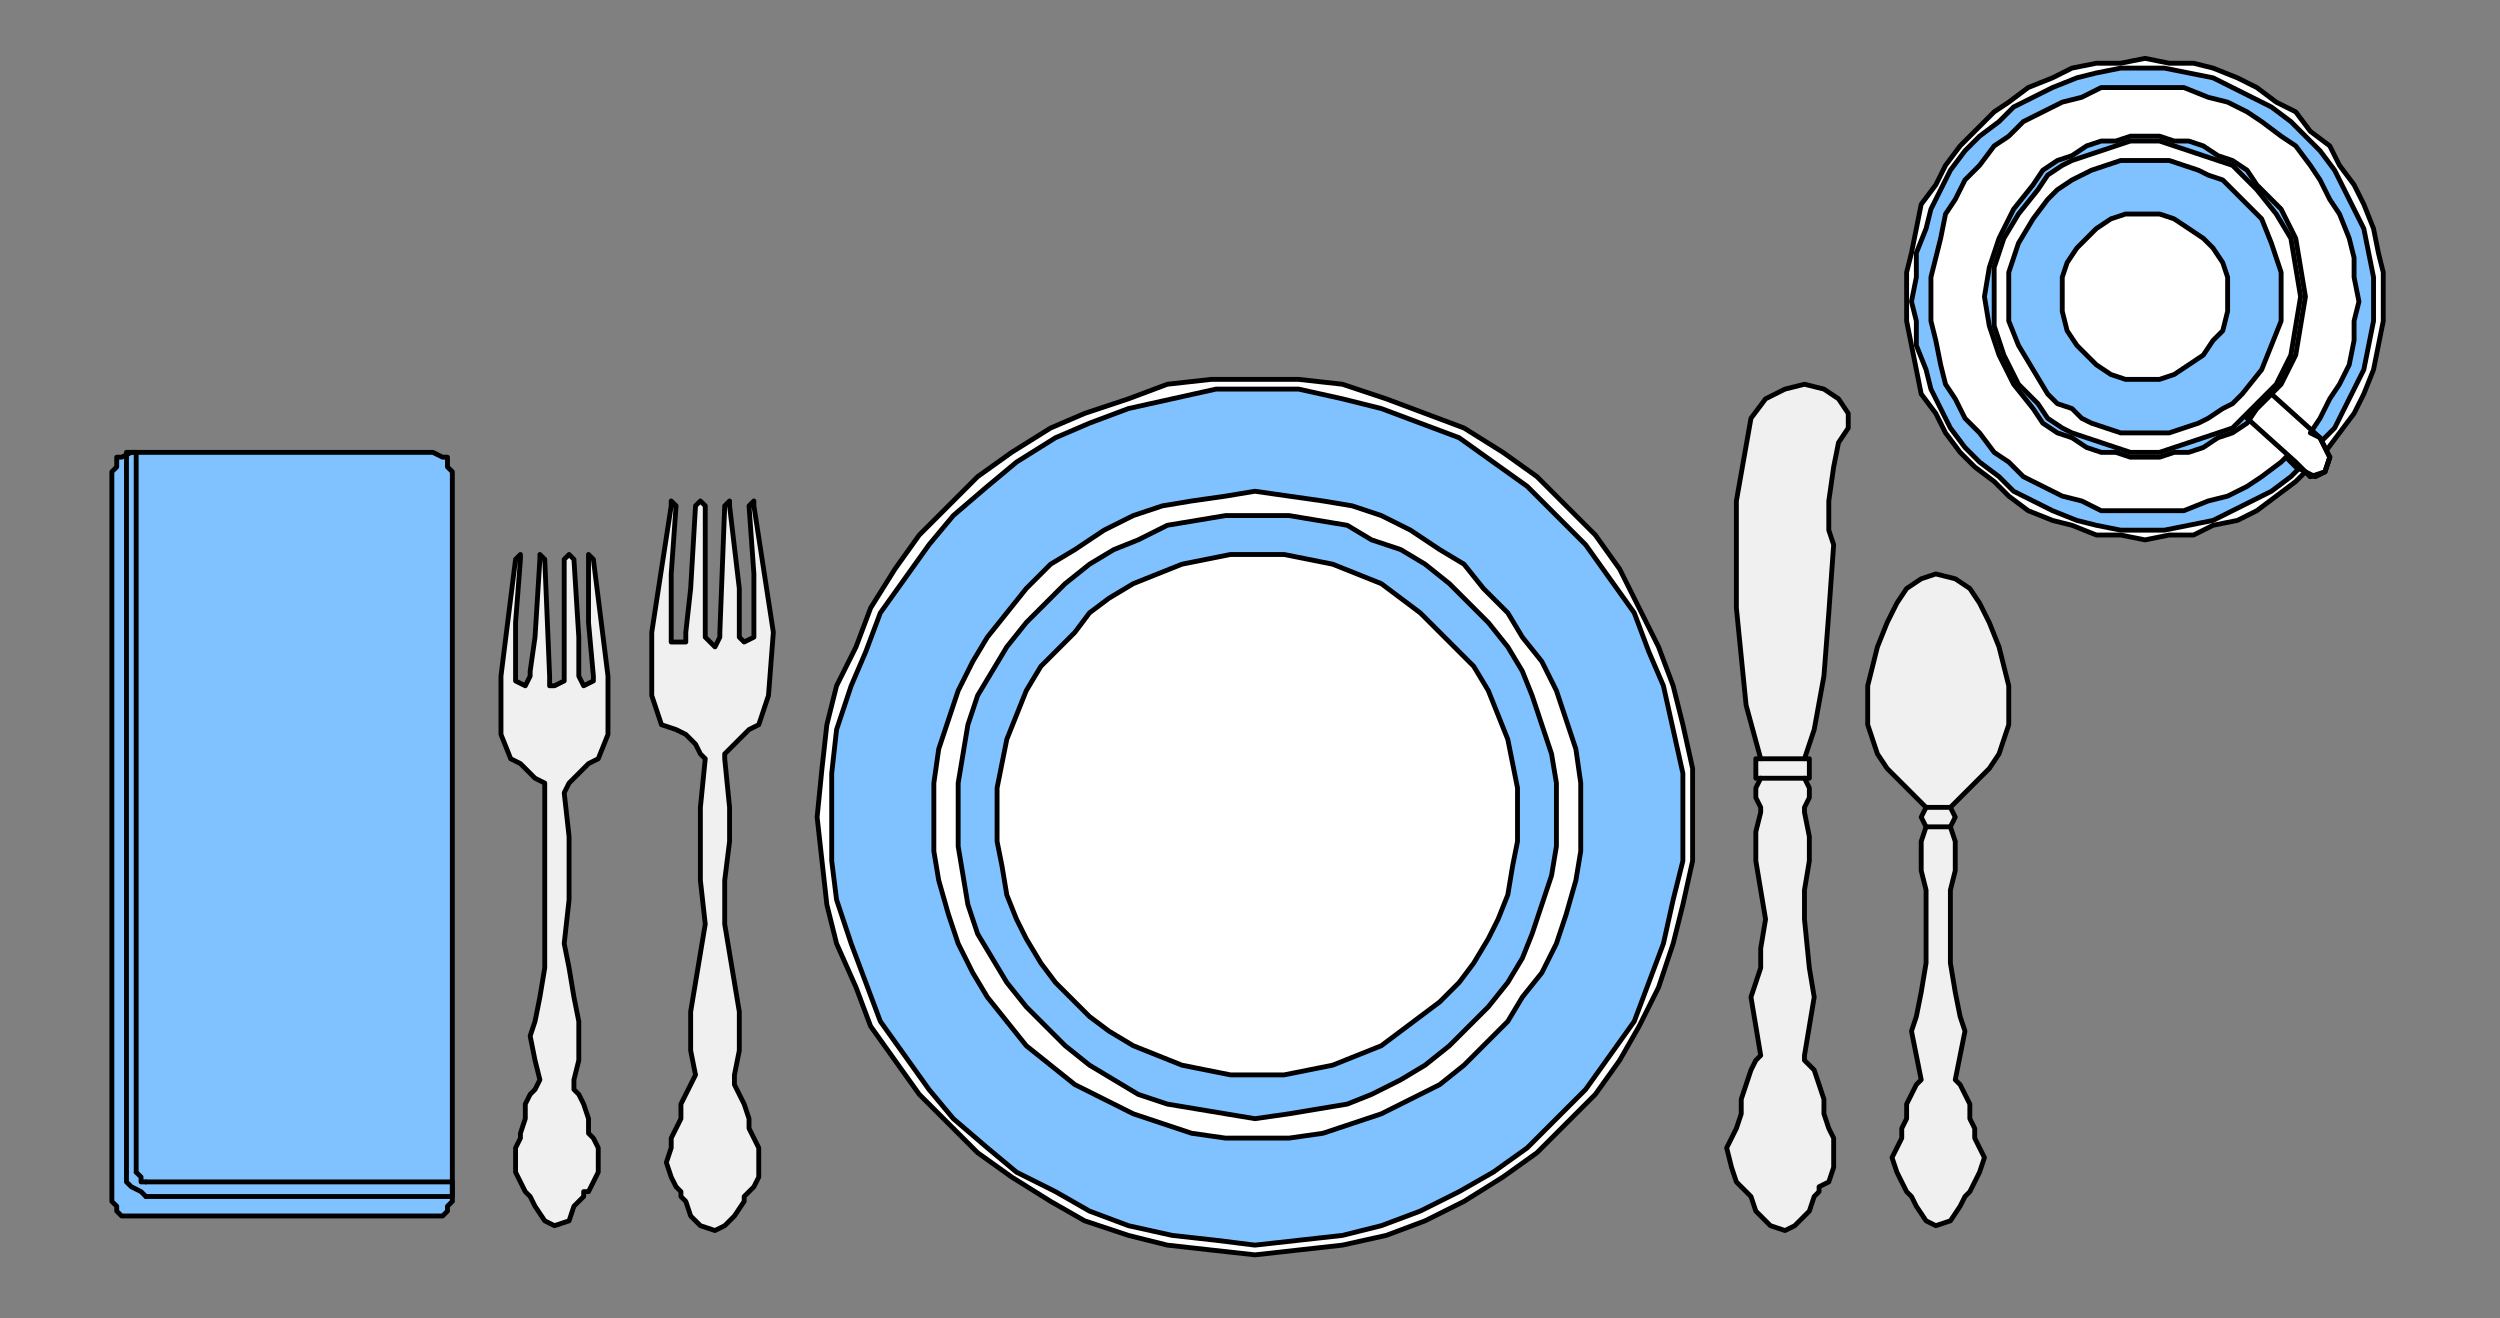
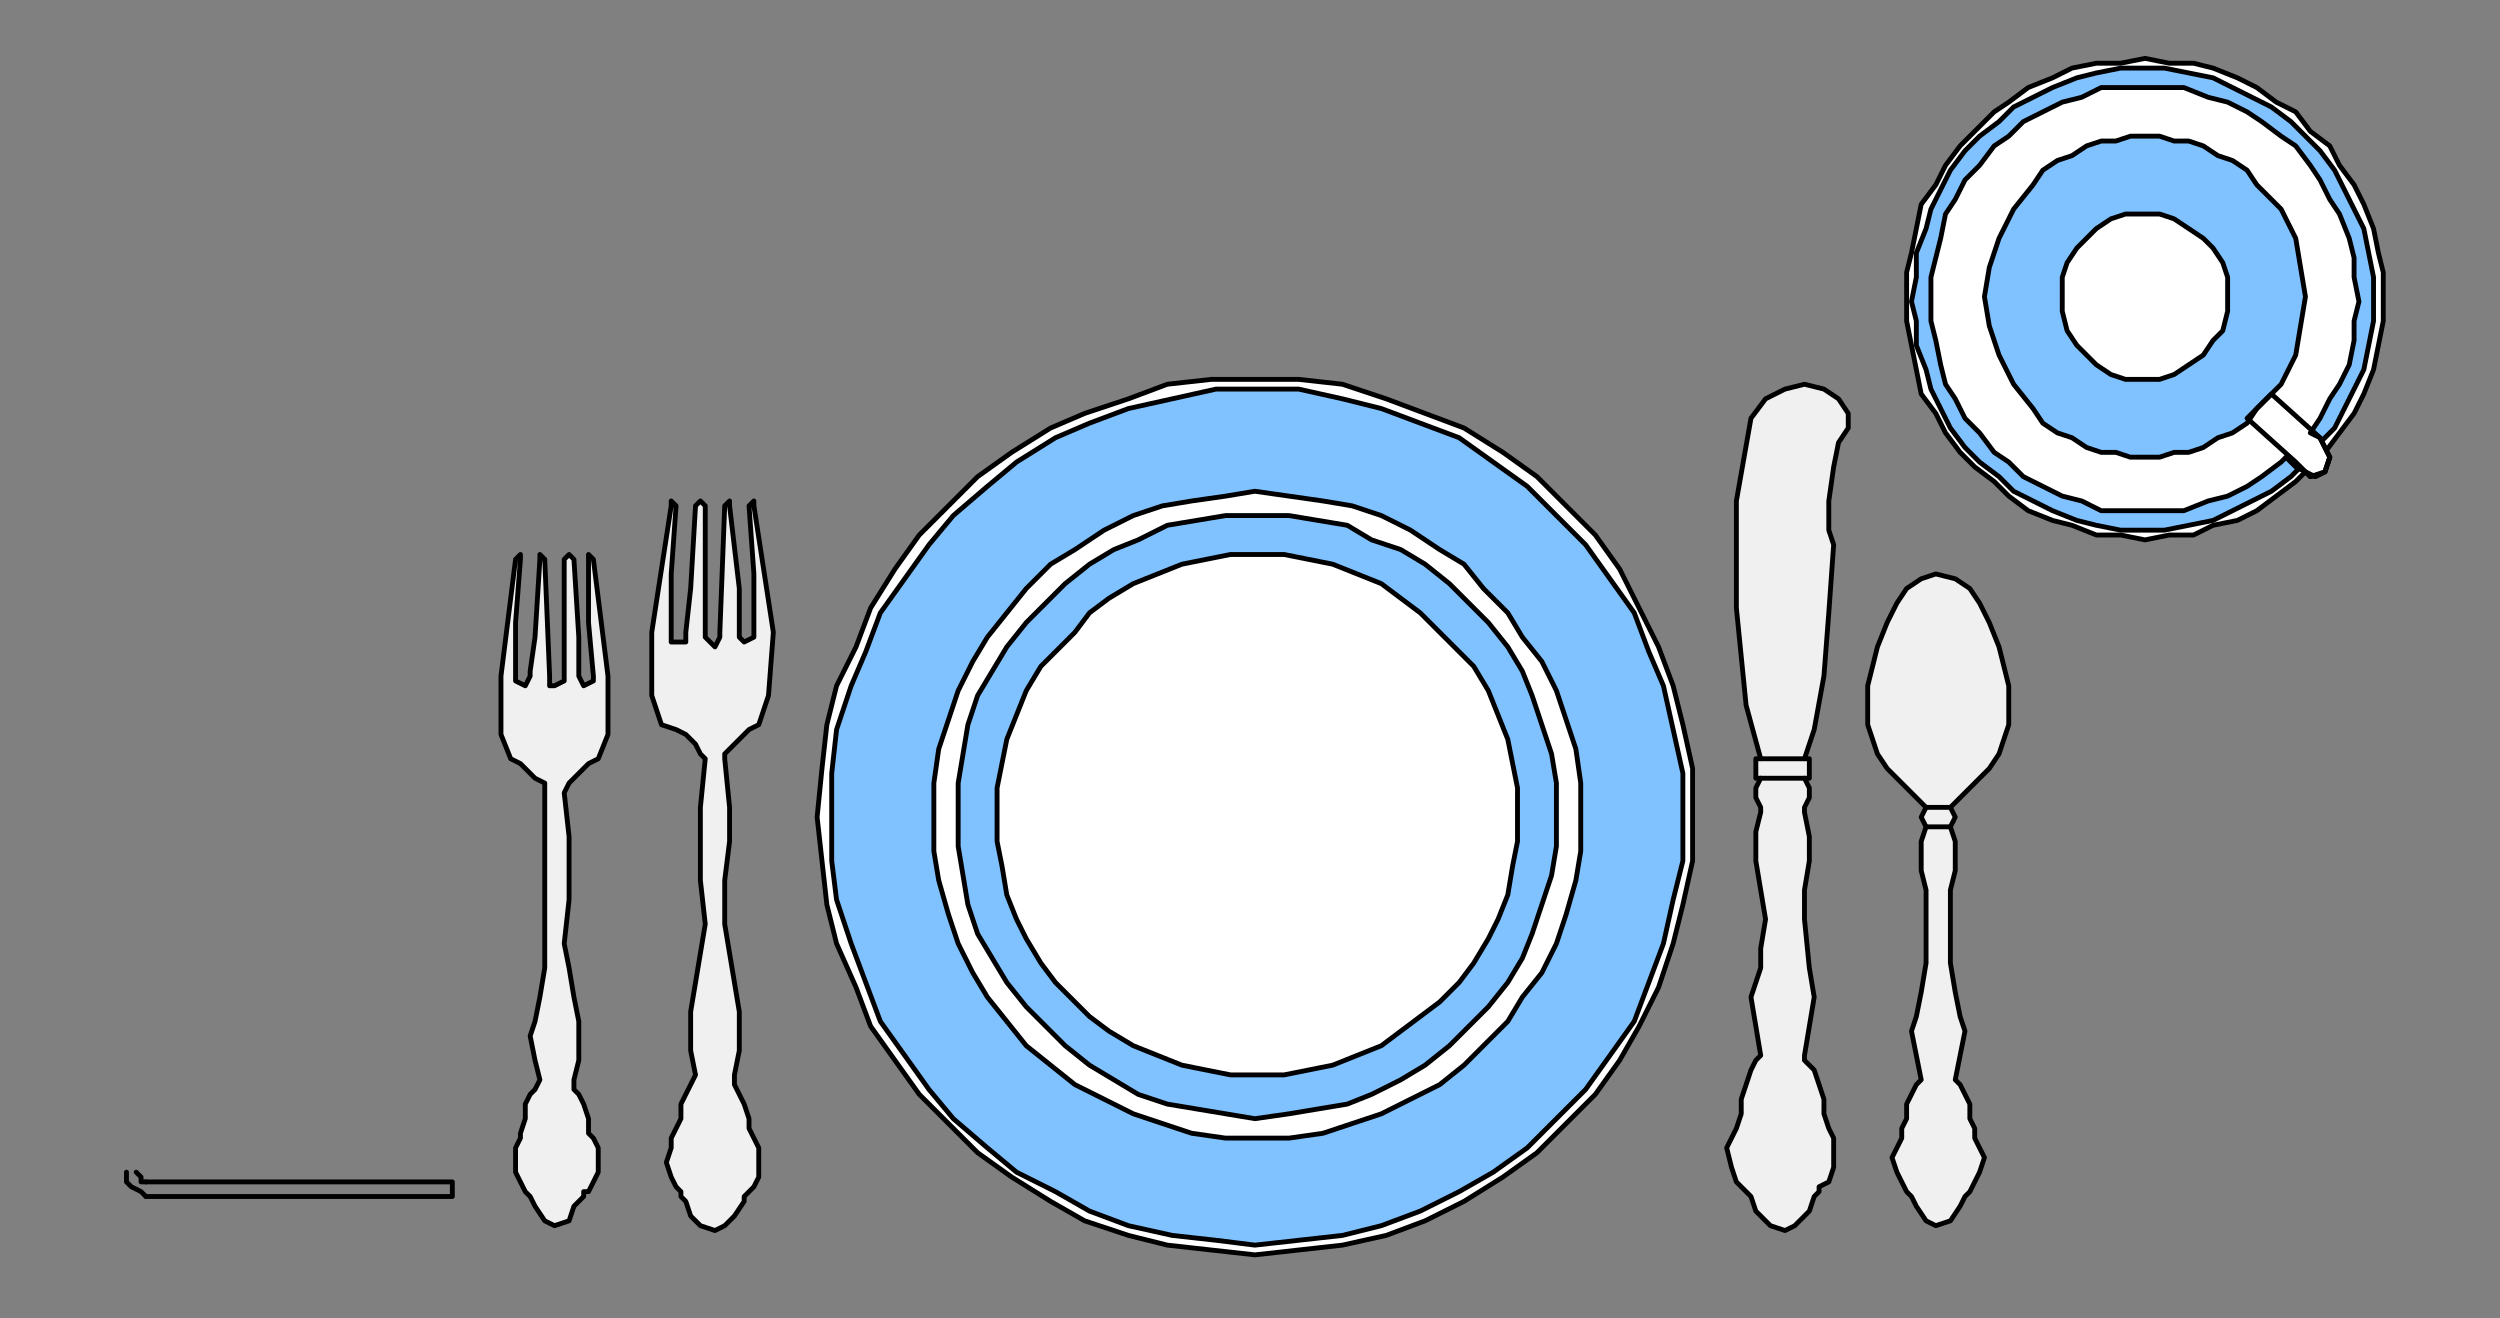
<svg xmlns="http://www.w3.org/2000/svg" xmlns:ns1="http://sodipodi.sourceforge.net/DTD/sodipodi-0.dtd" xmlns:ns2="http://www.inkscape.org/namespaces/inkscape" version="1.0" width="135.996mm" height="71.702mm" id="svg59" ns1:docname="HPLAC010.WMF">
  <rect width="100%" height="100%" fill="#808080" stroke="none" />
  <ns1:namedview pagecolor="#ffffff" bordercolor="#666666" borderopacity="1" objecttolerance="10" gridtolerance="10" guidetolerance="10" ns2:pageopacity="0" ns2:pageshadow="2" ns2:window-width="640" ns2:window-height="480" id="namedview61" />
  <defs id="defs3">
    <pattern id="WMFhbasepattern" patternUnits="userSpaceOnUse" width="6" height="6" x="0" y="0" />
  </defs>
-   <path style="fill:#80c2ff;fill-rule:evenodd;fill-opacity:1;stroke:#000000;stroke-width:1px;stroke-linecap:round;stroke-linejoin:round;stroke-miterlimit:4;stroke-dasharray:none;stroke-opacity:1;" d="  M 27,250   L 25,250   L 24,249   L 24,248   L 23,247   L 23,97   L 24,96   L 24,94   L 25,94   L 27,93   L 89,93   L 91,94   L 92,94   L 92,96   L 93,97   L 93,247   L 92,248   L 92,249   L 91,250   L 89,250   L 27,250  z " id="path5" />
-   <path style="fill:none;stroke:#000000;stroke-width:1px;stroke-linecap:round;stroke-linejoin:round;stroke-miterlimit:4;stroke-dasharray:none;stroke-opacity:1;" d="  M 28,241   L 28,93   L 27,93   L 26,93   L 26,241  " id="path7" />
  <path style="fill:none;stroke:#000000;stroke-width:1px;stroke-linecap:round;stroke-linejoin:round;stroke-miterlimit:4;stroke-dasharray:none;stroke-opacity:1;" d="  M 30,246   L 93,246   L 93,243   L 30,243  " id="path9" />
  <path style="fill:none;stroke:#000000;stroke-width:1px;stroke-linecap:round;stroke-linejoin:round;stroke-miterlimit:4;stroke-dasharray:none;stroke-opacity:1;" d="  M 30,243   L 30,243   L 29,243   L 29,242   L 28,241  " id="path11" />
  <path style="fill:none;stroke:#000000;stroke-width:1px;stroke-linecap:round;stroke-linejoin:round;stroke-miterlimit:4;stroke-dasharray:none;stroke-opacity:1;" d="  M 26,241   L 26,243   L 27,244   L 29,245   L 30,246  " id="path13" />
  <path style="fill:#ffffff;fill-rule:evenodd;fill-opacity:1;stroke:#000000;stroke-width:1px;stroke-linecap:round;stroke-linejoin:round;stroke-miterlimit:4;stroke-dasharray:none;stroke-opacity:1;" d="  M 258,258   L 267,257   L 276,256   L 285,254   L 293,251   L 301,247   L 309,242   L 316,237   L 322,231   L 328,225   L 333,218   L 337,211   L 341,203   L 344,194   L 346,186   L 348,177   L 348,168   L 348,158   L 346,149   L 344,141   L 341,133   L 337,125   L 333,117   L 328,110   L 322,104   L 316,98   L 309,93   L 301,88   L 293,85   L 285,82   L 276,79   L 267,78   L 258,78   L 249,78   L 240,79   L 232,82   L 223,85   L 216,88   L 208,93   L 201,98   L 195,104   L 189,110   L 184,117   L 179,125   L 176,133   L 172,141   L 170,149   L 169,158   L 168,168   L 169,177   L 170,186   L 172,194   L 176,203   L 179,211   L 184,218   L 189,225   L 195,231   L 201,237   L 208,242   L 216,247   L 223,251   L 232,254   L 240,256   L 249,257   L 258,258  z " id="path15" />
  <path style="fill:#80c2ff;fill-rule:evenodd;fill-opacity:1;stroke:#000000;stroke-width:1px;stroke-linecap:round;stroke-linejoin:round;stroke-miterlimit:4;stroke-dasharray:none;stroke-opacity:1;" d="  M 258,256   L 267,255   L 276,254   L 284,252   L 292,249   L 300,245   L 307,241   L 314,236   L 320,230   L 326,224   L 331,217   L 336,210   L 339,202   L 342,194   L 344,185   L 346,177   L 346,168   L 346,159   L 344,150   L 342,141   L 339,134   L 336,126   L 331,119   L 326,112   L 320,106   L 314,100   L 307,95   L 300,90   L 292,87   L 284,84   L 276,82   L 267,80   L 258,80   L 250,80   L 241,82   L 232,84   L 224,87   L 217,90   L 209,95   L 203,100   L 196,106   L 191,112   L 186,119   L 181,126   L 178,134   L 175,141   L 172,150   L 171,159   L 171,168   L 171,177   L 172,185   L 175,194   L 178,202   L 181,210   L 186,217   L 191,224   L 196,230   L 203,236   L 209,241   L 217,245   L 224,249   L 232,252   L 241,254   L 250,255   L 258,256  z " id="path17" />
  <path style="fill:#ffffff;fill-rule:evenodd;fill-opacity:1;stroke:#000000;stroke-width:1px;stroke-linecap:round;stroke-linejoin:round;stroke-miterlimit:4;stroke-dasharray:none;stroke-opacity:1;" d="  M 258,234   L 265,234   L 272,233   L 278,231   L 284,229   L 290,226   L 296,223   L 301,219   L 305,215   L 310,210   L 313,205   L 317,200   L 320,194   L 322,188   L 324,181   L 325,175   L 325,168   L 325,161   L 324,154   L 322,148   L 320,142   L 317,136   L 313,131   L 310,126   L 305,121   L 301,116   L 296,113   L 290,109   L 284,106   L 278,104   L 272,103   L 265,102   L 258,101   L 252,102   L 245,103   L 239,104   L 233,106   L 227,109   L 221,113   L 216,116   L 211,121   L 207,126   L 203,131   L 200,136   L 197,142   L 195,148   L 193,154   L 192,161   L 192,168   L 192,175   L 193,181   L 195,188   L 197,194   L 200,200   L 203,205   L 207,210   L 211,215   L 216,219   L 221,223   L 227,226   L 233,229   L 239,231   L 245,233   L 252,234   L 258,234  z " id="path19" />
  <path style="fill:none;stroke:#000000;stroke-width:1px;stroke-linecap:round;stroke-linejoin:round;stroke-miterlimit:4;stroke-dasharray:none;stroke-opacity:1;" d="  M 258,227   L 264,226   L 270,226   L 276,224   L 281,222   L 286,220   L 291,217   L 296,213   L 300,210   L 304,205   L 307,201   L 310,196   L 313,191   L 315,185   L 316,180   L 317,174   L 317,168   L 317,162   L 316,156   L 315,150   L 313,145   L 310,140   L 307,135   L 304,131   L 300,126   L 296,122   L 291,119   L 286,116   L 281,114   L 276,112   L 270,110   L 264,109   L 258,109   L 253,109   L 247,110   L 241,112   L 236,114   L 230,116   L 226,119   L 221,122   L 217,126   L 213,131   L 210,135   L 207,140   L 204,145   L 202,150   L 201,156   L 200,162   L 200,168   L 200,174   L 201,180   L 202,185   L 204,191   L 207,196   L 210,201   L 213,205   L 217,210   L 221,213   L 226,217   L 230,220   L 236,222   L 241,224   L 247,226   L 253,226   L 258,227  z " id="path21" />
  <path style="fill:#80c2ff;fill-rule:evenodd;fill-opacity:1;stroke:#000000;stroke-width:1px;stroke-linecap:round;stroke-linejoin:round;stroke-miterlimit:4;stroke-dasharray:none;stroke-opacity:1;" d="  M 258,230   L 265,229   L 271,228   L 277,227   L 282,225   L 288,222   L 293,219   L 298,215   L 302,211   L 306,207   L 310,202   L 313,197   L 315,192   L 317,186   L 319,180   L 320,174   L 320,168   L 320,161   L 319,155   L 317,149   L 315,143   L 313,138   L 310,133   L 306,128   L 302,124   L 298,120   L 293,116   L 288,113   L 282,111   L 277,108   L 271,107   L 265,106   L 258,106   L 252,106   L 246,107   L 240,108   L 234,111   L 229,113   L 224,116   L 219,120   L 215,124   L 211,128   L 207,133   L 204,138   L 201,143   L 199,149   L 198,155   L 197,161   L 197,168   L 197,174   L 198,180   L 199,186   L 201,192   L 204,197   L 207,202   L 211,207   L 215,211   L 219,215   L 224,219   L 229,222   L 234,225   L 240,227   L 246,228   L 252,229   L 258,230  z " id="path23" />
  <path style="fill:#ffffff;fill-rule:evenodd;fill-opacity:1;stroke:#000000;stroke-width:1px;stroke-linecap:round;stroke-linejoin:round;stroke-miterlimit:4;stroke-dasharray:none;stroke-opacity:1;" d="  M 258,221   L 264,221   L 269,220   L 274,219   L 279,217   L 284,215   L 288,212   L 292,209   L 296,206   L 300,202   L 303,198   L 306,193   L 308,189   L 310,184   L 311,178   L 312,173   L 312,168   L 312,162   L 311,157   L 310,152   L 308,147   L 306,142   L 303,137   L 300,134   L 296,130   L 292,126   L 288,123   L 284,120   L 279,118   L 274,116   L 269,115   L 264,114   L 258,114   L 253,114   L 248,115   L 243,116   L 238,118   L 233,120   L 228,123   L 224,126   L 221,130   L 217,134   L 214,137   L 211,142   L 209,147   L 207,152   L 206,157   L 205,162   L 205,168   L 205,173   L 206,178   L 207,184   L 209,189   L 211,193   L 214,198   L 217,202   L 221,206   L 224,209   L 228,212   L 233,215   L 238,217   L 243,219   L 248,220   L 253,221   L 258,221  z " id="path25" />
  <path style="fill:#ffffff;fill-rule:evenodd;fill-opacity:1;stroke:#000000;stroke-width:1px;stroke-linecap:round;stroke-linejoin:round;stroke-miterlimit:4;stroke-dasharray:none;stroke-opacity:1;" d="  M 441,111   L 446,110   L 451,110   L 455,108   L 460,107   L 464,105   L 468,102   L 472,99   L 474,97   L 475,98   L 478,97   L 479,94   L 478,93   L 481,89   L 484,85   L 486,81   L 488,76   L 489,71   L 490,66   L 490,61   L 490,56   L 489,52   L 488,47   L 486,42   L 484,38   L 481,34   L 479,30   L 475,27   L 472,23   L 468,21   L 464,18   L 460,16   L 455,14   L 451,13   L 446,13   L 441,12   L 436,13   L 431,13   L 426,14   L 422,16   L 417,18   L 413,21   L 410,23   L 406,27   L 403,30   L 400,34   L 398,38   L 395,42   L 394,47   L 393,52   L 392,56   L 392,61   L 392,66   L 393,71   L 394,76   L 395,81   L 398,85   L 400,89   L 403,93   L 406,96   L 410,99   L 413,102   L 417,105   L 422,107   L 426,108   L 431,110   L 436,110   L 441,111  z " id="path27" />
  <path style="fill:#80c2ff;fill-rule:evenodd;fill-opacity:1;stroke:#000000;stroke-width:1px;stroke-linecap:round;stroke-linejoin:round;stroke-miterlimit:4;stroke-dasharray:none;stroke-opacity:1;" d="  M 441,109   L 445,109   L 450,108   L 455,107   L 459,105   L 463,103   L 467,101   L 471,98   L 473,96   L 476,98   L 478,97   L 479,94   L 477,91   L 480,88   L 482,84   L 484,80   L 486,76   L 487,71   L 488,66   L 488,62   L 488,57   L 487,52   L 486,47   L 484,43   L 482,39   L 480,35   L 477,31   L 474,28   L 471,25   L 467,22   L 463,20   L 459,18   L 455,16   L 450,15   L 445,14   L 441,14   L 436,14   L 431,15   L 427,16   L 422,18   L 418,20   L 414,22   L 411,25   L 407,28   L 404,31   L 401,35   L 399,39   L 397,43   L 396,47   L 394,52   L 394,57   L 393,62   L 394,66   L 394,71   L 396,76   L 397,80   L 399,84   L 401,88   L 404,92   L 407,95   L 411,98   L 414,101   L 418,103   L 422,105   L 427,107   L 431,108   L 436,109   L 441,109  z " id="path29" />
  <path style="fill:#ffffff;fill-rule:evenodd;fill-opacity:1;stroke:#000000;stroke-width:1px;stroke-linecap:round;stroke-linejoin:round;stroke-miterlimit:4;stroke-dasharray:none;stroke-opacity:1;" d="  M 441,105   L 445,105   L 449,105   L 454,103   L 458,102   L 462,100   L 465,98   L 469,95   L 470,94   L 472,96   L 476,98   L 478,97   L 479,94   L 477,90   L 475,89   L 477,86   L 479,82   L 481,79   L 483,75   L 484,70   L 484,66   L 485,62   L 484,57   L 484,53   L 483,49   L 481,44   L 479,41   L 477,37   L 475,34   L 472,30   L 469,28   L 465,25   L 462,23   L 458,21   L 454,20   L 449,18   L 445,18   L 441,18   L 436,18   L 432,18   L 428,20   L 424,21   L 420,23   L 416,25   L 413,28   L 410,30   L 407,34   L 404,37   L 402,41   L 400,44   L 399,49   L 398,53   L 397,57   L 397,62   L 397,66   L 398,70   L 399,75   L 400,79   L 402,82   L 404,86   L 407,89   L 410,93   L 413,95   L 416,98   L 420,100   L 424,102   L 428,103   L 432,105   L 436,105   L 441,105  z " id="path31" />
  <path style="fill:#80c2ff;fill-rule:evenodd;fill-opacity:1;stroke:#000000;stroke-width:1px;stroke-linecap:round;stroke-linejoin:round;stroke-miterlimit:4;stroke-dasharray:none;stroke-opacity:1;" d="  M 418,84   L 420,87   L 423,89   L 426,90   L 429,92   L 432,93   L 435,93   L 438,94   L 441,94   L 444,94   L 447,93   L 450,93   L 453,92   L 456,90   L 459,89   L 462,87   L 464,84   L 469,79   L 472,73   L 473,67   L 474,61   L 473,55   L 472,49   L 469,43   L 464,38   L 462,35   L 459,33   L 456,32   L 453,30   L 450,29   L 447,29   L 444,28   L 441,28   L 438,28   L 435,29   L 432,29   L 429,30   L 426,32   L 423,33   L 420,35   L 418,38   L 414,43   L 411,49   L 409,55   L 408,61   L 409,67   L 411,73   L 414,79   L 418,84  z " id="path33" />
  <path style="fill:none;stroke:#000000;stroke-width:1px;stroke-linecap:round;stroke-linejoin:round;stroke-miterlimit:4;stroke-dasharray:none;stroke-opacity:1;" d="  M 467,81   L 477,90   L 479,94   L 478,97   L 475,98   L 472,95   L 462,86   L 464,84   L 467,81  z " id="path35" />
-   <path style="fill:#ffffff;fill-rule:evenodd;fill-opacity:1;stroke:#000000;stroke-width:1px;stroke-linecap:round;stroke-linejoin:round;stroke-miterlimit:4;stroke-dasharray:none;stroke-opacity:1;" d="  M 419,83   L 421,86   L 424,88   L 426,89   L 429,90   L 432,91   L 435,92   L 438,93   L 441,93   L 444,93   L 447,92   L 450,91   L 453,90   L 456,89   L 459,88   L 461,86   L 464,83   L 468,79   L 471,73   L 472,67   L 473,61   L 472,55   L 471,49   L 468,44   L 464,39   L 461,36   L 459,34   L 456,33   L 453,32   L 450,31   L 447,30   L 444,29   L 441,29   L 438,29   L 435,30   L 432,31   L 429,32   L 426,33   L 424,34   L 421,36   L 419,39   L 415,44   L 412,49   L 410,55   L 410,61   L 410,67   L 412,73   L 415,79   L 419,83  z " id="path37" />
  <path style="fill:#f0f0f0;fill-rule:evenodd;fill-opacity:1;stroke:#000000;stroke-width:1px;stroke-linecap:round;stroke-linejoin:round;stroke-miterlimit:4;stroke-dasharray:none;stroke-opacity:1;" d="  M 112,163   L 112,161   L 110,160   L 108,158   L 107,157   L 105,156   L 103,151   L 103,139   L 106,115   L 107,114   L 107,115   L 106,128   L 106,139   L 106,140   L 108,141   L 109,139   L 109,138   L 110,131   L 111,115   L 111,114   L 112,115   L 113,139   L 113,139   L 113,140   L 113,141   L 114,141   L 116,140   L 116,139   L 116,115   L 117,114   L 118,115   L 119,131   L 119,138   L 119,139   L 120,141   L 122,140   L 122,139   L 121,128   L 121,115   L 121,114   L 122,115   L 125,139   L 125,151   L 123,156   L 121,157   L 120,158   L 118,160   L 117,161   L 116,163   L 117,172   L 117,178   L 117,185   L 116,194   L 117,199   L 118,205   L 119,210   L 119,213   L 119,218   L 118,222   L 118,224   L 119,225   L 120,227   L 121,230   L 121,233   L 122,234   L 123,236   L 123,238   L 123,241   L 122,243   L 121,245   L 120,245   L 120,246   L 118,248   L 117,251   L 114,252   L 112,251   L 110,248   L 109,246   L 108,245   L 108,245   L 107,243   L 106,241   L 106,238   L 106,236   L 107,234   L 107,233   L 108,230   L 108,227   L 109,225   L 110,224   L 111,222   L 110,218   L 109,213   L 110,210   L 111,205   L 112,199   L 112,194   L 112,185   L 112,178   L 112,172   L 112,163  z " id="path39" />
  <path style="fill:#f0f0f0;fill-rule:evenodd;fill-opacity:1;stroke:#000000;stroke-width:1px;stroke-linecap:round;stroke-linejoin:round;stroke-miterlimit:4;stroke-dasharray:none;stroke-opacity:1;" d="  M 145,156   L 144,155   L 143,153   L 141,151   L 139,150   L 136,149   L 134,143   L 134,130   L 138,104   L 138,103   L 139,104   L 138,118   L 138,130   L 138,131   L 138,131   L 138,132   L 140,132   L 141,132   L 141,131   L 141,130   L 141,130   L 142,121   L 143,104   L 144,103   L 145,104   L 145,130   L 145,130   L 145,131   L 146,132   L 147,133   L 148,131   L 148,130   L 149,104   L 150,103   L 150,104   L 152,121   L 152,130   L 152,131   L 153,132   L 155,131   L 155,130   L 155,118   L 154,104   L 155,103   L 155,104   L 159,130   L 158,143   L 156,149   L 154,150   L 153,151   L 151,153   L 149,155   L 149,156   L 150,166   L 150,173   L 149,181   L 149,190   L 150,196   L 151,202   L 152,208   L 152,211   L 152,216   L 151,221   L 151,223   L 152,225   L 153,227   L 154,230   L 154,232   L 155,234   L 156,236   L 156,239   L 156,242   L 155,244   L 154,245   L 153,246   L 153,247   L 151,250   L 149,252   L 147,253   L 144,252   L 142,250   L 141,247   L 140,246   L 140,245   L 139,244   L 138,242   L 137,239   L 138,236   L 138,234   L 139,232   L 140,230   L 140,227   L 141,225   L 142,223   L 143,221   L 142,216   L 142,211   L 142,208   L 143,202   L 144,196   L 145,190   L 144,181   L 144,173   L 144,166   L 145,156  z " id="path41" />
  <path style="fill:#f0f0f0;fill-rule:evenodd;fill-opacity:1;stroke:#000000;stroke-width:1px;stroke-linecap:round;stroke-linejoin:round;stroke-miterlimit:4;stroke-dasharray:none;stroke-opacity:1;" d="  M 371,156   L 372,156   L 372,158   L 372,160   L 371,160   L 372,162   L 372,164   L 371,166   L 371,167   L 372,172   L 372,177   L 371,183   L 371,189   L 372,199   L 373,205   L 372,211   L 371,217   L 371,218   L 373,220   L 374,223   L 375,226   L 375,229   L 376,232   L 377,234   L 377,237   L 377,240   L 376,243   L 374,244   L 374,245   L 373,246   L 372,249   L 369,252   L 367,253   L 364,252   L 361,249   L 360,246   L 359,245   L 358,244   L 357,243   L 356,240   L 355,236   L 356,234   L 357,232   L 358,229   L 358,226   L 359,223   L 360,220   L 361,218   L 362,217   L 361,211   L 360,205   L 361,202   L 362,199   L 362,195   L 363,189   L 362,183   L 361,177   L 361,171   L 362,167   L 362,166   L 361,164   L 361,162   L 362,160   L 361,160   L 361,158   L 361,156   L 362,156   L 359,145   L 357,125   L 357,103   L 360,86   L 363,82   L 367,80   L 371,79   L 375,80   L 378,82   L 380,85   L 380,88   L 378,91   L 377,96   L 376,103   L 376,109   L 377,112   L 376,126   L 375,139   L 373,150   L 371,156  z " id="path43" />
  <path style="fill:none;stroke:#000000;stroke-width:1px;stroke-linecap:round;stroke-linejoin:round;stroke-miterlimit:4;stroke-dasharray:none;stroke-opacity:1;" d="  M 362,156   L 371,156  " id="path45" />
  <path style="fill:none;stroke:#000000;stroke-width:1px;stroke-linecap:round;stroke-linejoin:round;stroke-miterlimit:4;stroke-dasharray:none;stroke-opacity:1;" d="  M 362,160   L 371,160  " id="path47" />
  <path style="fill:#f0f0f0;fill-rule:evenodd;fill-opacity:1;stroke:#000000;stroke-width:1px;stroke-linecap:round;stroke-linejoin:round;stroke-miterlimit:4;stroke-dasharray:none;stroke-opacity:1;" d="  M 398,118   L 395,119   L 392,121   L 390,124   L 388,128   L 386,133   L 385,137   L 384,141   L 384,144   L 384,146   L 384,149   L 385,152   L 386,155   L 388,158   L 390,160   L 393,163   L 396,166   L 395,168   L 396,170   L 395,173   L 395,176   L 395,179   L 396,183   L 396,187   L 396,192   L 396,198   L 395,204   L 394,209   L 393,212   L 394,217   L 395,222   L 394,223   L 393,225   L 392,227   L 392,230   L 391,232   L 391,234   L 390,236   L 389,238   L 390,241   L 391,243   L 392,245   L 392,245   L 393,246   L 394,248   L 396,251   L 398,252   L 401,251   L 403,248   L 404,246   L 405,245   L 405,245   L 406,243   L 407,241   L 408,238   L 407,236   L 406,234   L 406,232   L 405,230   L 405,227   L 404,225   L 403,223   L 402,222   L 403,217   L 404,212   L 403,209   L 402,204   L 401,198   L 401,192   L 401,187   L 401,183   L 402,179   L 402,176   L 402,173   L 401,170   L 402,168   L 401,166   L 404,163   L 407,160   L 409,158   L 411,155   L 412,152   L 413,149   L 413,146   L 413,144   L 413,141   L 412,137   L 411,133   L 409,128   L 407,124   L 405,121   L 402,119   L 398,118  z " id="path49" />
  <path style="fill:none;stroke:#000000;stroke-width:1px;stroke-linecap:round;stroke-linejoin:round;stroke-miterlimit:4;stroke-dasharray:none;stroke-opacity:1;" d="  M 396,166   L 401,166  " id="path51" />
  <path style="fill:none;stroke:#000000;stroke-width:1px;stroke-linecap:round;stroke-linejoin:round;stroke-miterlimit:4;stroke-dasharray:none;stroke-opacity:1;" d="  M 396,170   L 401,170  " id="path53" />
-   <path style="fill:#80c2ff;fill-rule:evenodd;fill-opacity:1;stroke:#000000;stroke-width:1px;stroke-linecap:round;stroke-linejoin:round;stroke-miterlimit:4;stroke-dasharray:none;stroke-opacity:1;" d="  M 421,41   L 423,39   L 426,37   L 428,36   L 430,35   L 433,34   L 436,33   L 438,33   L 441,33   L 444,33   L 446,33   L 449,34   L 452,35   L 454,36   L 457,37   L 459,39   L 461,41   L 465,45   L 467,50   L 469,56   L 469,61   L 469,66   L 467,71   L 465,76   L 461,81   L 459,83   L 457,84   L 454,86   L 452,87   L 449,88   L 446,89   L 444,89   L 441,89   L 438,89   L 436,89   L 433,88   L 430,87   L 428,86   L 426,84   L 423,83   L 421,81   L 418,76   L 415,71   L 413,66   L 413,61   L 413,56   L 415,50   L 418,45   L 421,41  z " id="path55" />
  <path style="fill:#ffffff;fill-rule:evenodd;fill-opacity:1;stroke:#000000;stroke-width:1px;stroke-linecap:round;stroke-linejoin:round;stroke-miterlimit:4;stroke-dasharray:none;stroke-opacity:1;" d="  M 441,44   L 444,44   L 447,45   L 450,47   L 453,49   L 455,51   L 457,54   L 458,57   L 458,61   L 458,64   L 457,68   L 455,70   L 453,73   L 450,75   L 447,77   L 444,78   L 441,78   L 437,78   L 434,77   L 431,75   L 429,73   L 427,71   L 425,68   L 424,64   L 424,61   L 424,57   L 425,54   L 427,51   L 429,49   L 431,47   L 434,45   L 437,44   L 441,44  z " id="path57" />
</svg>